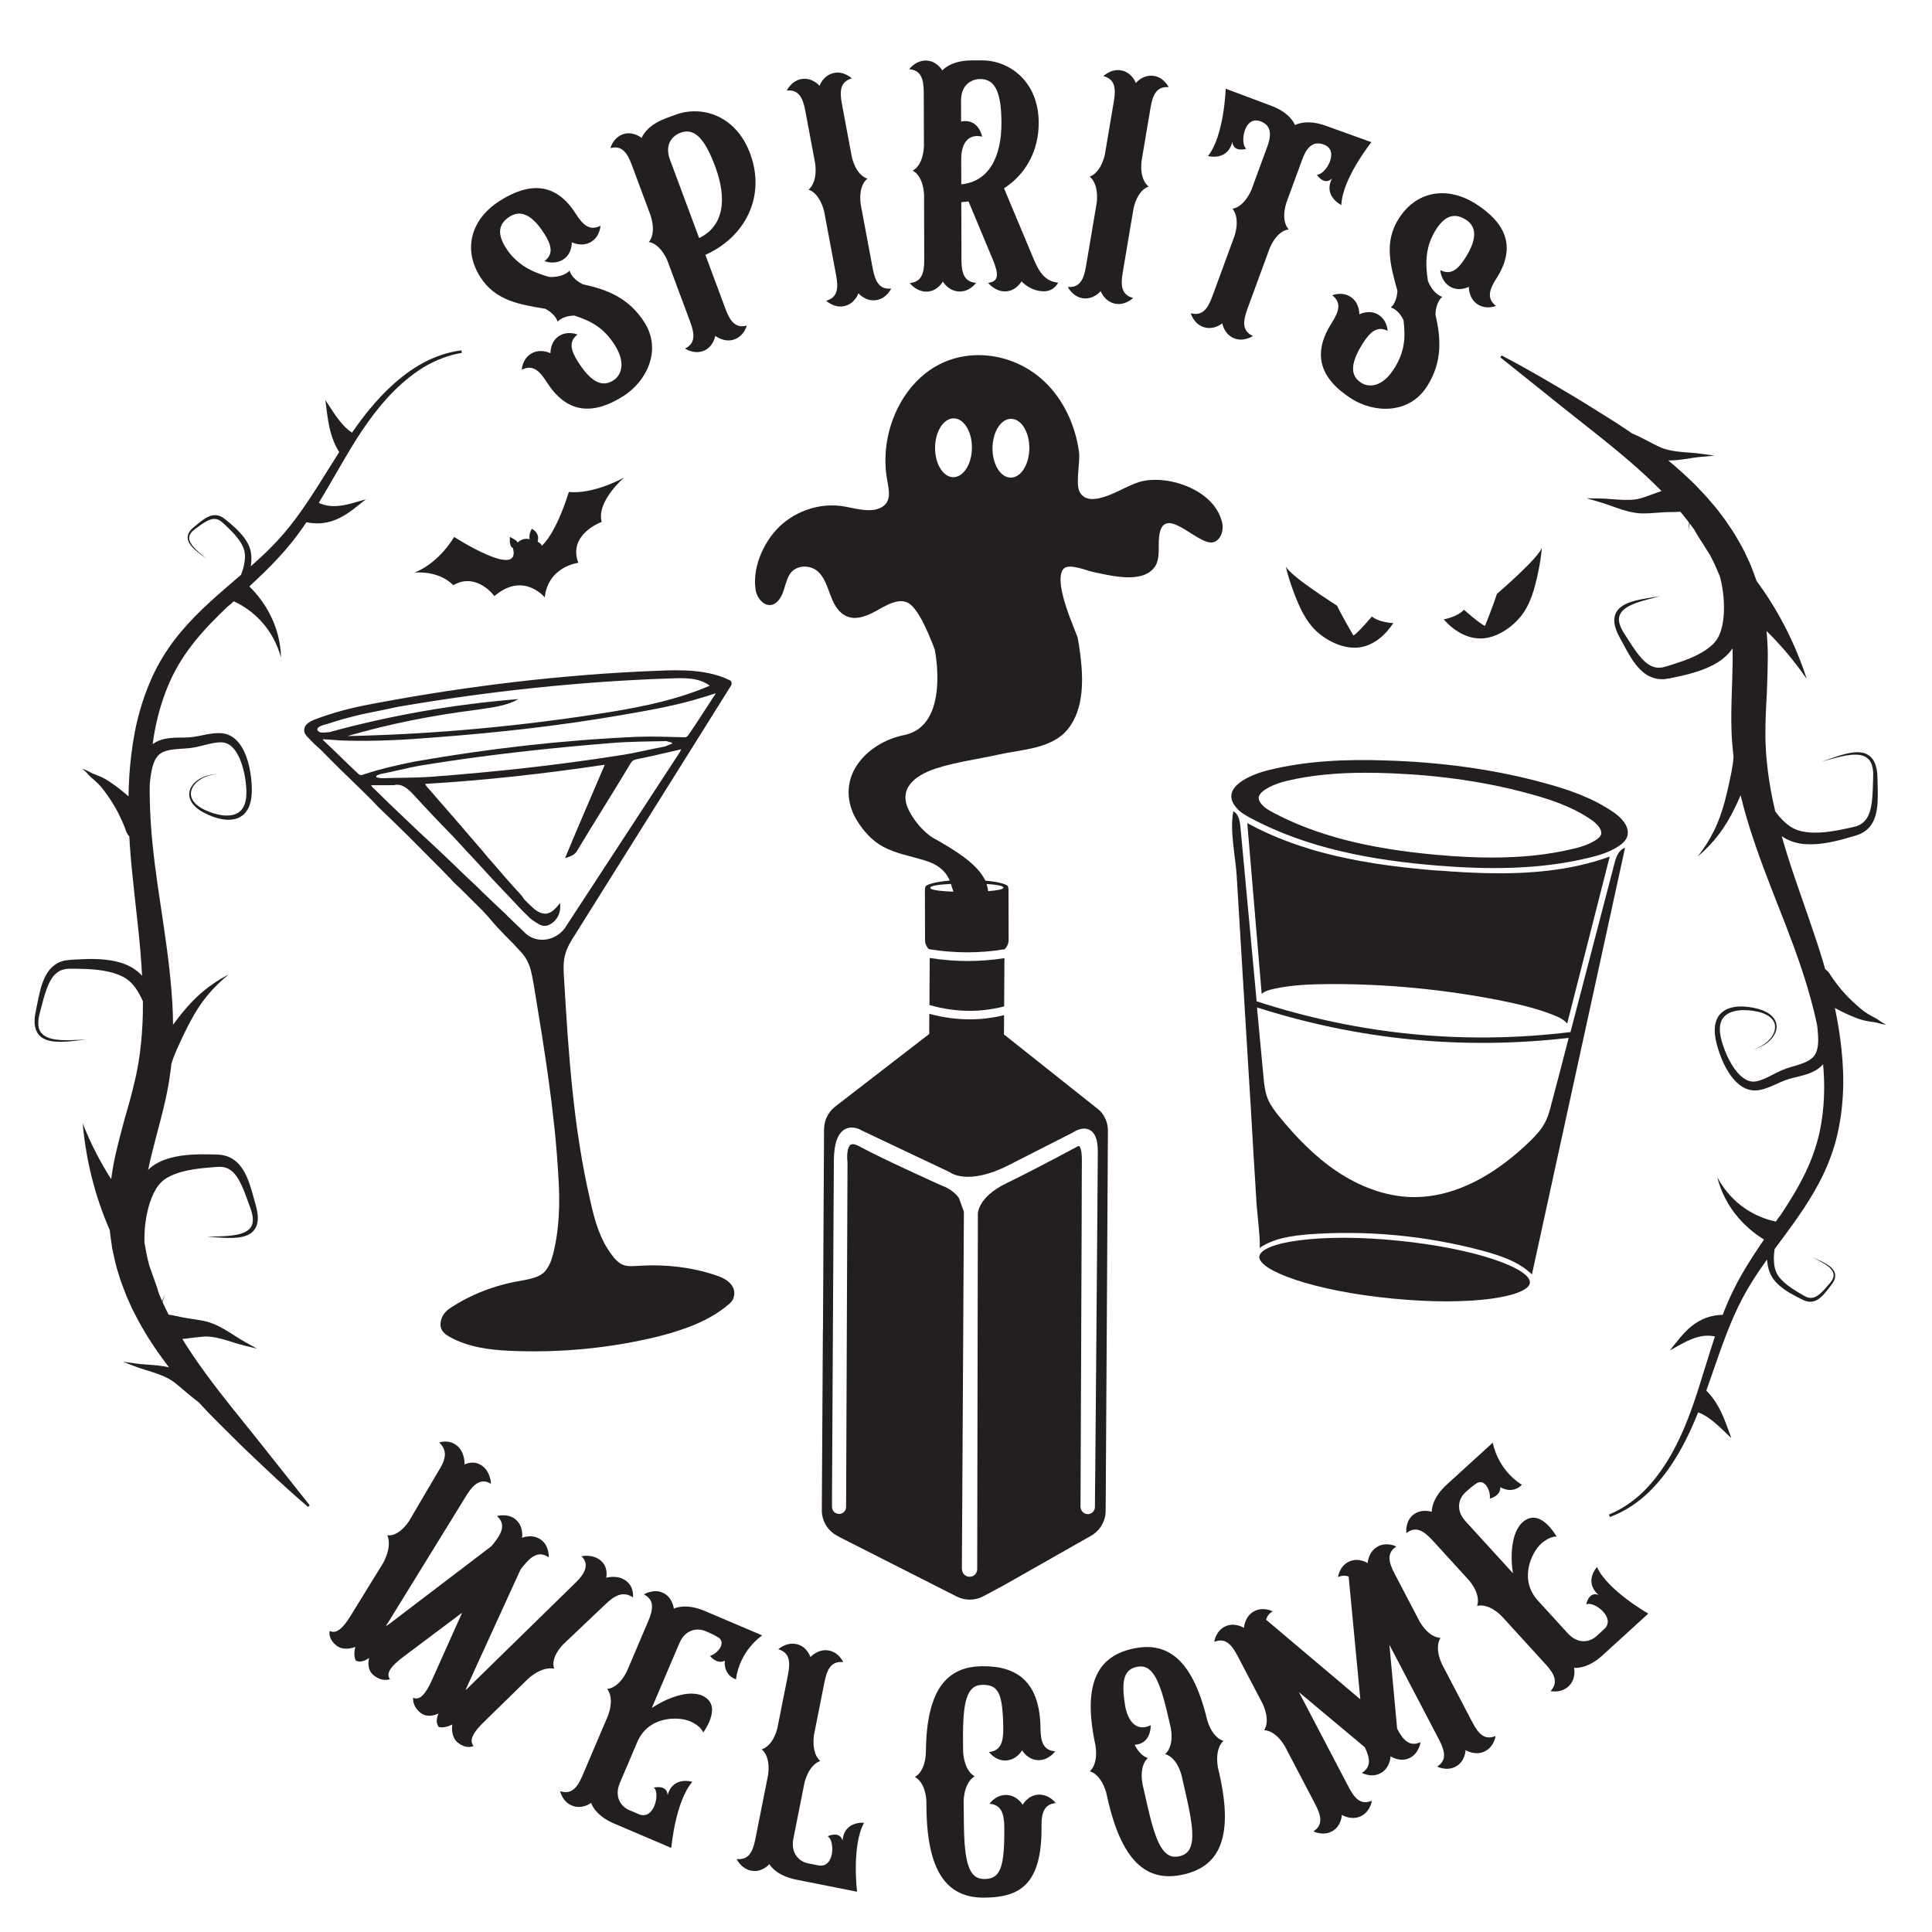
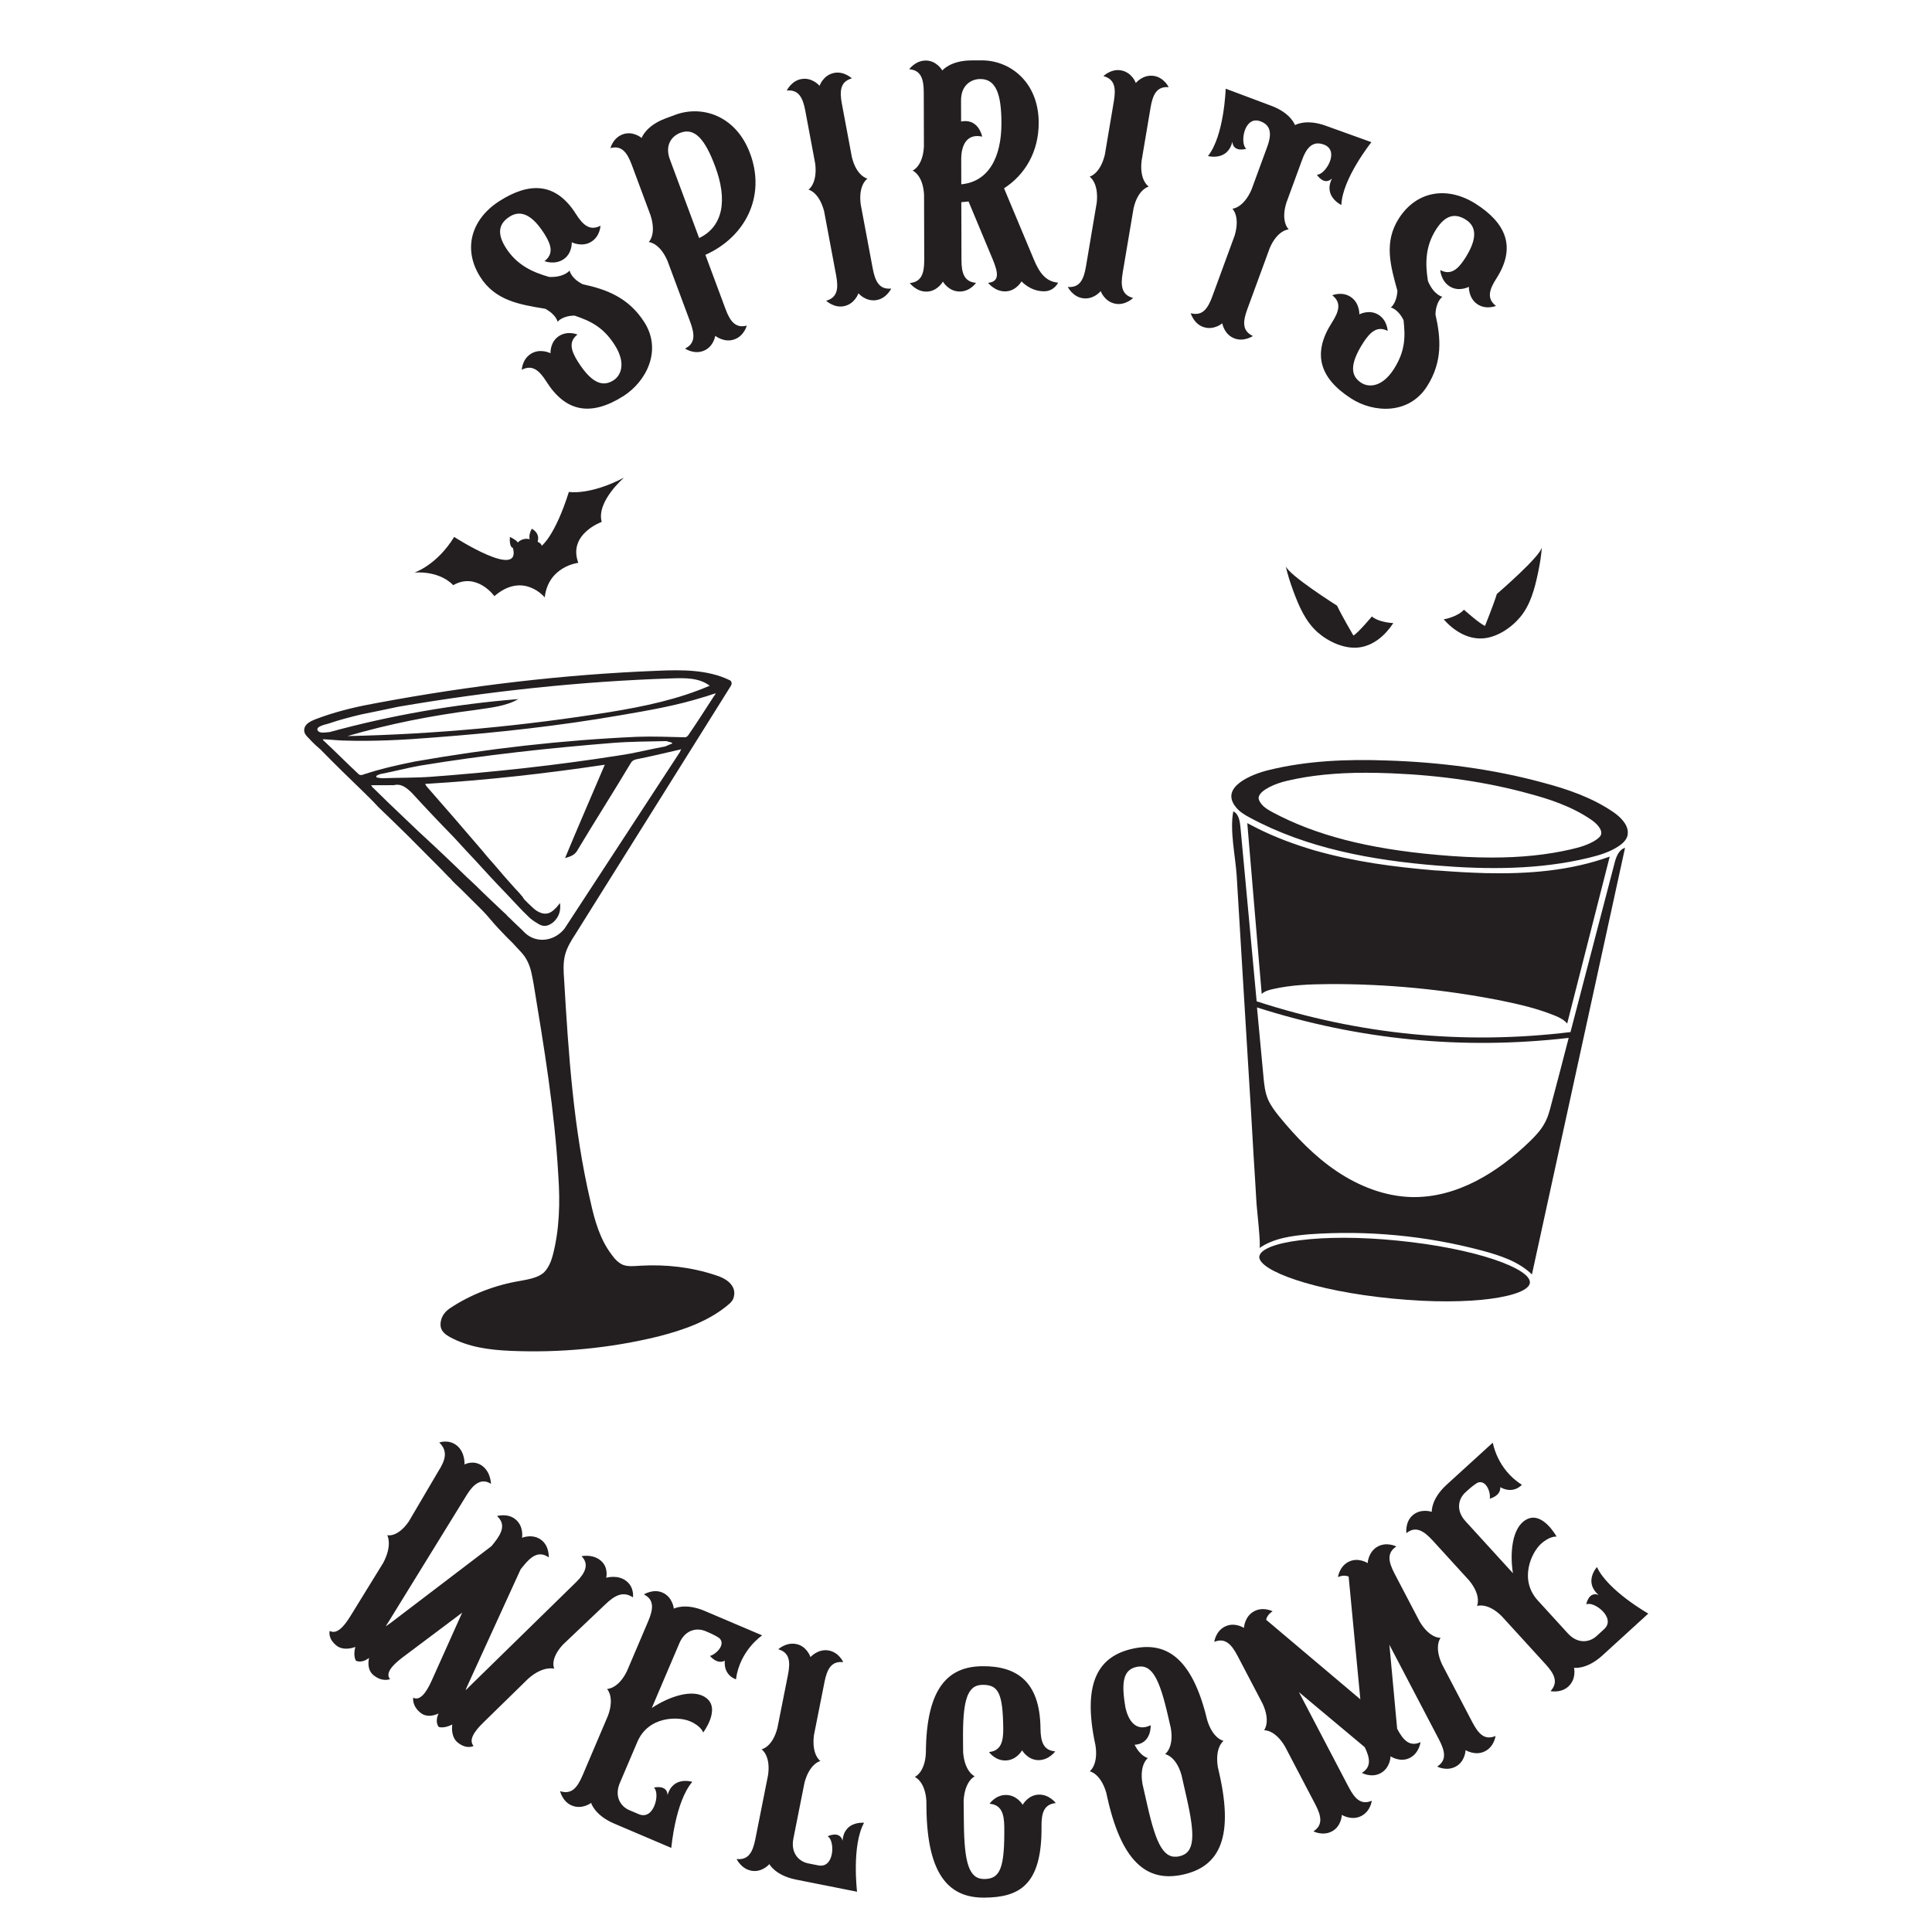
<svg xmlns="http://www.w3.org/2000/svg" version="1.1" id="Layer_1" x="0px" y="0px" viewBox="0 0 864 864" style="enable-background:new 0 0 864 864;" xml:space="preserve">
  <style type="text/css">
	.st0{fill:#231F20;}
</style>
  <g>
-     <path class="st0" d="M448.89,428.55c-5.24,0.79-10.56,1.2-15.83,1.22c-5.64,0.01-11.35-0.43-16.97-1.32l-0.31-0.05l-0.13,21.05   c0.08,0.03,0.17,0.05,0.26,0.07c0.09,0.03,0.18,0.05,0.28,0.08c10.94,3.04,21.76,3.25,32.33,0.61c0.09-0.02,0.17-0.04,0.27-0.07   c0.09-0.02,0.18-0.05,0.27-0.07l0.13-21.59L448.89,428.55z M431.92,340.69c0.26-0.05,0.52-0.11,0.79-0.17v-0.01   C432.45,340.57,432.19,340.63,431.92,340.69z M546.56,233.77c-3.49-15.43-25.71-21.83-37.13-18.2c-4.19,1.32-8.05,3.61-12.11,5.32   c-3.99,1.69-11.8,4.6-14.55-1.03c-1.86-3.86,0.39-13.23-0.24-17.87c-1.63-11.82-6.96-23.24-15.25-31.16   c-13.38-12.83-33.58-15.73-48.77-7.02c-15.19,8.72-24.4,28.5-22.23,47.76c0.67,6,3.41,12.36-2.2,15.37   c-5.31,2.85-12.82-0.11-18.38-0.71c-9.28-1.04-18.73,1.96-25.96,8.19c-7.3,6.32-13.44,18.29-11.84,29.23   c0.54,3.76,3.59,7.39,6.93,6.89c2.55-0.39,4.31-2.98,5.31-5.61c0.99-2.63,1.49-5.53,2.9-7.91c2.66-4.48,9.22-4.71,12.86-1.32   c4.52,4.21,4.87,11.97,8.83,16.84c4.34,5.32,9.79,4.17,14.8,1.86c4.34-2.02,11.15-7.3,16.21-4.98c4.73,2.18,9.21,13.32,11.27,18.36   c0.37,0.93,0.72,1.87,1.04,2.83c0,0,7.05,33.93-13.7,38.11c-8.31,1.67-16.41,6.39-21.15,13.52c-5.07,7.62-4.76,16.82-0.06,24.53   c2.88,4.73,6.74,9.11,11.63,11.8c5.46,3,11.99,4.19,17.93,5.95c3.15,0.93,6.27,2.17,8.7,4.46c1.24,1.18,2.25,2.58,3.03,4.11   c0.03,0.04,0.05,0.1,0.08,0.19c0.02,0.08,0.06,0.15,0.1,0.27c0.02,0.08,0.05,0.15,0.07,0.25c-5.39,0.48-9.56,1.4-10.74,2.52   c-0.09,0.27-0.16,0.56-0.24,0.91c-0.04,0.32-0.07,0.64-0.07,0.97l0.06,22.13c0,1.55,0.6,3.02,1.69,4.11   c11.25,1.9,22.65,1.92,33.86,0.08c1.18-1.14,1.83-2.64,1.83-4.28l-0.05-22.15c0-0.32-0.02-0.66-0.09-0.97   c-0.03-0.29-0.11-0.6-0.22-0.91c-1.13-1.05-4.99-1.92-10.04-2.4c-0.04-0.09-0.09-0.17-0.14-0.27c-0.05-0.11-0.1-0.22-0.16-0.32   c-3.38-6.26-10.24-10.8-16.06-14.44c-2.1-1.3-4.23-2.54-6.4-3.72c-4.94-2.7-10.21-9.18-12.16-14.32   c-3.6-9.52,5.35-14.69,13.12-17.18c8.96-2.87,18.67-4.08,27.83-6.14c10.22-2.29,23.7-2.48,30.84-11.33   c7.5-9.31,6.92-22.98,5.49-34.14c-0.3-2.33-0.68-4.64-1.12-6.94c-1.07-2.84-2.25-5.66-3.31-8.48c-1.63-4.28-6.69-18.08-2.98-22.13   c2.46-2.66,9.99,0.72,13.29,1.4c7.5,1.53,22.56,5.67,27.79-2.72c1.94-3.12,1.37-7.39,1.53-11.25c0.81-18.82,16.99,2.13,24.15,0.71   C545.71,241.9,547.4,237.45,546.56,233.77z M448.72,396.94c-0.02,0.86-3.26,1.32-6.85,1.59c0-0.08-0.01-0.17-0.04-0.27   c0-0.09-0.01-0.19-0.02-0.28c-0.1-0.7-0.27-1.43-0.45-2.09c-0.02-0.09-0.05-0.19-0.06-0.29c-0.04-0.09-0.06-0.19-0.08-0.28   C445.06,395.58,448.7,396.04,448.72,396.94z M425.32,395.55c0.03,0.09,0.05,0.17,0.09,0.27c0.3,0.93,0.58,1.84,0.78,2.4   c0.02,0.11,0.06,0.21,0.07,0.29c0.07,0.14,0.09,0.24,0.11,0.24c0,0,0.09,0.01,0.28,0.03c-4.72-0.18-10.63-0.62-10.63-1.75   c0.01-1.04,4.81-1.5,9.22-1.74C425.26,395.36,425.3,395.46,425.32,395.55z M426.3,213.4c-4.54-0.04-8.19-5.96-8.13-13.22   c0.06-7.27,3.8-13.13,8.36-13.08c4.55,0.03,8.18,5.94,8.12,13.22C434.57,207.58,430.85,213.43,426.3,213.4z M451.98,213.6   c-4.54-0.04-8.2-5.96-8.13-13.22c0.06-7.27,3.8-13.13,8.34-13.08c4.56,0.03,8.19,5.94,8.13,13.22   C460.26,207.78,456.53,213.63,451.98,213.6z M491.8,496.63l-2.59-2.07l-40.23-31.95l0.05-8.61c-0.08,0.02-0.17,0.05-0.27,0.06   c-0.09,0.02-0.17,0.05-0.27,0.07c-4.85,1.13-9.74,1.71-14.67,1.72c-5.85,0.02-11.76-0.76-17.68-2.33   c-0.08-0.02-0.17-0.05-0.27-0.07c-0.09-0.02-0.16-0.04-0.27-0.07l-0.05,9.02l-41.61,32.13l-0.72,0.56   c-2.96,2.44-4.67,6.05-4.7,9.89l-0.19,33.46l-0.29,56.64c0-0.19-0.01-0.4-0.04-0.63l-0.48,80.84c-0.03,4.85,2.6,9.26,6.87,11.52   l2.07,1.11l51.37,26.05c1.85,0.95,3.88,1.41,5.9,1.4c2.1,0,4.19-0.52,6.11-1.55l9.97-5.37l38.09-21.63   c4.02-2.29,6.54-6.57,6.56-11.2l0.1-16.43l0.23-37.6l0.3-49.49l0.22-39.74l0.16-26.61C495.52,502.35,494.21,499.11,491.8,496.63z    M489.69,668.86l-0.03,5.05c0,1.78-1.43,3.22-3.2,3.22c-1.65,0-3-1.26-3.18-2.85l-0.08,0.05l0.02-3.17c0-0.22,0.02-3.66,0.04-9.38   l0.08-19.67c0.1-26.89,0.27-66.69,0.38-93.89l0.05-19.36v-0.26c0.03-4.89,0.04-8.29,0.05-9.69c0.06-5.64-1.22-6.34-1.26-6.37   c-0.25-0.12-0.78,0.14-1.01,0.31l-0.25,0.16c-0.16,0.09-17.98,9.71-31.44,16.26c-12.33,6.01-12.55,13.17-12.56,13.48v1.63   l-0.19,101.03l-0.1,56.23v0.1c0.01,1.88-1.52,3.4-3.39,3.4c-1.87,0.01-3.39-1.5-3.41-3.36h-0.06l0.01-1.63   c0-0.54,0.11-20.41,0.27-45.9l0.63-112.4l-2.24-6.12c-2.79-3.91-7.25-5.39-7.53-5.48l-0.17-0.07c-1.11-0.49-27.28-12.29-36.76-17.5   c-1.28-0.7-2.99-1.38-3.97-0.73c-1.65,1.14-1.67,5.64-1.4,7.64l0.02,0.11v0.1l-0.09,22.05l-0.4,97.58l-0.14,34.46c0,0,0,0,0,0.02   c0,1.72-1.41,3.12-3.15,3.13c-1.73,0-3.14-1.4-3.15-3.13v-3.86l-0.01-0.01l0.01-1.81c0.01-4.15,0.11-22.01,0.24-44.12l0.43-78.85   c0.07-12.57,0.13-22.24,0.16-26.35c0.05-7.52,1.75-12.21,5.03-13.95c3.36-1.78,6.97,0.27,7.68,0.71l39.25,18.6l0.16,0.12   c0.06,0.05,7.93,5.88,25.88-3.24l28.9-14.7c0.76-0.52,4.32-2.77,7.45-1.16c2.51,1.28,3.7,4.46,3.68,9.65   c-0.01,2.18-0.05,7.74-0.11,15.53l-0.19,25.58c-0.19,25.06-0.46,56.41-0.65,79.69l-0.22,25.15   C489.71,665.77,489.69,668.66,489.69,668.86z" />
    <path class="st0" d="M185.35,256.04c0,0,9.91-3.18,17.76-15.92c0,0,30.14,19.44,26.27,4.89c0,0-1.7,0-1.36-4.89   c0,0,2.95,1.36,3.53,2.5c0,0,1.93-2.28,5.34-1.48c0,0-0.68-1.7,0.91-4.67c0,0,3.87,1.7,2.62,5.8c0,0,1.82,0.8,1.82,1.82   c0,0,5.92-4.32,12.17-24.11c0,0,9.16,1.7,24.65-6.37c0,0-12.48,10.68-9.98,19.79c0,0-15.24,5.46-10.46,18.3   c0,0-13.42,1.48-15.01,15.46c0,0-9.55-11.71-22.52-0.57c0,0-7.85-10.92-18.42-4.89C202.65,261.72,197.51,255.35,185.35,256.04z" />
    <path class="st0" d="M268.54,100.95c0,0-0.15,4.66-4.07,7.13c-4.17,2.64-8.78,0.26-8.78,0.26s0.31,5.1-3.87,7.74   c-3.91,2.47-8.32,0.7-8.32,0.7c4.19-3.19,3.09-7.24-0.05-12.2c-4.95-7.82-10.13-11.11-15.48-7.73c-4.82,3.05-5.91,7.39-1.79,13.91   c4.78,7.56,11.63,10.89,19.41,13.09c6.75,0.29,9.14-2.86,9.14-2.86s0.56,3.48,5.89,6.13c10.35,2.22,20.48,5.84,27.58,17.05   c8,12.65,0.73,26.55-9.44,32.98c-14.47,9.15-25.76,7.17-34.42-6.52c-3.22-5.08-6.32-7.68-11-5.27c0,0,0.15-4.66,4.07-7.13   c4.17-2.64,8.78-0.26,8.78-0.26s-0.31-5.1,3.87-7.74c3.91-2.47,8.19-0.62,8.19-0.62c-4.05,3.11-2.95,7.16,0.18,12.11   c6.59,10.43,11.59,11.11,15.89,8.38c3.52-2.23,5.66-7.78,0.64-15.73c-5.11-8.08-10.86-10.83-18.04-13.23   c-5.61,0.08-7.56,2.77-7.56,2.77s-0.52-3.14-5.51-5.82c-11.42-1.9-22.34-3.58-29.1-14.27c-7.91-12.52-4-25.94,8.78-34.02   c12.78-8.08,24.77-8.73,34.01,5.87C260.76,100.76,263.86,103.36,268.54,100.95z M335.46,68.67c7.15,19.23-2.23,37.37-20.01,45.3   l9.03,24.29c2.04,5.49,4.55,8.68,9.48,7.34c0,0-1.11,4.53-5.45,6.14c-4.63,1.72-8.64-1.56-8.64-1.56s-0.75,5.05-5.38,6.77   c-4.34,1.61-8.14-1.09-8.14-1.09c4.61-2.21,4.42-6.25,2.32-11.89l-10.17-27.32c-3.55-8.22-8.39-8.4-8.39-8.4s3.55-3.3,0.86-11.84   l-8.44-22.7c-2.1-5.64-4.6-8.82-9.53-7.48c0,0,1.11-4.53,5.45-6.14c4.63-1.72,8.5,1.61,8.5,1.61s1.77-5.43,10.73-8.76l4.34-1.61   C313.58,47.02,329.01,51.32,335.46,68.67z M319.85,74.48c-4.52-12.14-9.14-17.5-15.5-15.13c-4.05,1.51-7.13,5.61-4.76,11.98   l13.07,35.13C323.55,101.25,325.34,89.23,319.85,74.48z M380.95,70.21c2.1,8.71,6.99,9.67,6.99,9.67s-4.21,2.67-3.02,11.55   l5.37,28.65c1.11,5.91,3.03,9.48,8.27,8.97c0,0-2.02,4.3-6.41,5.12c-5,0.94-8.25-3.01-8.25-3.01s-1.6,4.85-6.61,5.79   c-4.4,0.82-7.83-2.46-7.83-2.46c5.07-1.42,5.57-5.44,4.46-11.35l-5.37-28.65c-2.25-8.68-6.99-9.68-6.99-9.68s4.06-2.64,3.02-11.55   l-4.46-23.8c-1.11-5.91-3.03-9.48-8.27-8.97c0,0,2.02-4.3,6.41-5.12c5-0.94,8.25,3.01,8.25,3.01s1.6-4.85,6.61-5.79   c4.4-0.82,7.83,2.46,7.83,2.46c-5.07,1.42-5.57,5.44-4.46,11.35L380.95,70.21z M473.19,126.4c0,0-1.69,3.86-6.31,3.87   c-6.17,0.02-10.04-4.45-10.04-4.45s-2.46,4.48-7.39,4.49c-4.63,0.01-7.57-3.83-7.57-3.83c5.09-0.48,4.62-4.33,2.13-10.34   l-10.87-26.04c-1.08,0.16-2.16,0.16-3.24,0.32l0.07,25.91c0.02,5.86,1.26,9.71,6.51,10.16c0,0-2.61,3.86-7.24,3.88   c-5.09,0.01-7.57-4.45-7.57-4.45s-2.46,4.48-7.39,4.49c-4.63,0.01-7.41-3.84-7.41-3.84c5.24-0.48,6.47-4.34,6.45-10.35l-0.08-29.15   c-0.49-8.95-5.12-10.78-5.12-10.78s4.62-1.86,5.06-10.81l-0.07-24.22c-0.02-6.01-1.26-9.87-6.51-10.31c0,0,2.77-3.87,7.39-3.88   c4.93-0.01,7.42,4.45,7.42,4.45s3.54-4.48,13.1-4.51l4.63-0.01c12.19-0.03,25.32,9.34,25.37,27.85c0.04,12.96-6.1,23.31-15.5,29.35   l13.35,31.89C464.85,122.1,467.79,125.95,473.19,126.4z M447.85,54.9c-0.04-12.96-2.52-19.58-9.46-19.56   c-4.16,0.01-8.63,2.8-8.61,9.59l0.03,9.41c7.86-1.56,9.43,6.76,9.43,6.76c-6.02-1.37-9.4,2.65-9.38,10.21l0.03,11.11   C441.91,81.3,447.9,70.64,447.85,54.9z M510.52,71.95c-1.03,8.9,3.22,11.49,3.22,11.49s-4.87,1.06-6.82,9.8l-4.85,28.75   c-1,5.93-0.43,9.94,4.67,11.27c0,0-3.38,3.34-7.79,2.6c-5.02-0.85-6.71-5.67-6.71-5.67s-3.18,4-8.2,3.15   c-4.41-0.74-6.51-5.01-6.51-5.01c5.25,0.42,7.11-3.18,8.11-9.11l4.85-28.74c0.88-8.92-3.22-11.49-3.22-11.49s4.72-1.08,6.82-9.8   l4.03-23.88c1-5.93,0.43-9.94-4.67-11.27c0,0,3.38-3.34,7.79-2.59c5.02,0.85,6.71,5.67,6.71,5.67s3.18-4,8.2-3.15   c4.41,0.74,6.5,5.01,6.5,5.01c-5.25-0.42-7.11,3.18-8.11,9.11L510.52,71.95z M613.3,63.58c0,0-13.08,16.4-13.43,28.1   c0,0-8.28-3.86-4.18-11.88c-3.57,3.46-6.78-1.67-6.78-1.67c3.7,0.21,10.52-10.76,3.13-13.47c-4.34-1.59-7.38,0.41-9.66,6.64   l-0.8,2.17l-6.32,17.23c-2.65,8.56,1.06,11.89,1.06,11.89s-4.98,0.14-8.5,8.38l-10.04,27.37c-2.07,5.65-2.24,9.69,2.52,11.93   c0,0-3.93,2.66-8.13,1.12c-4.78-1.75-5.56-6.8-5.56-6.8s-3.86,3.35-8.63,1.6c-4.2-1.54-5.48-6.12-5.48-6.12   c5.08,1.37,7.57-1.82,9.64-7.47l10.04-27.37c2.5-8.61-1.06-11.89-1.06-11.89s4.84-0.2,8.5-8.38l7.12-19.4   c2.28-6.23,1.26-9.72-3.08-11.32c-7.39-2.71-9.28,10.07-6.32,12.3c0,0-5.76,1.83-6.25-3.12c-2.07,8.77-10.88,6.36-10.88,6.36   c7.3-9.15,7.92-30.12,7.92-30.12l20.22,7.58c8.98,3.29,10.77,8.71,10.77,8.71s4.87-2.98,13.85,0.31L613.3,63.58z M669,136.8   c0,0-4.29,1.83-8.18-0.68c-4.15-2.67-3.94-7.85-3.94-7.85s-4.49,2.43-8.65-0.24c-3.89-2.5-4.14-7.25-4.14-7.25   c4.66,2.45,7.87-0.26,11.04-5.19c5.01-7.78,5.8-13.87,0.49-17.29c-4.8-3.09-9.19-2.25-13.36,4.24c-4.84,7.52-4.97,15.14-3.68,23.12   c2.58,6.25,6.45,7.08,6.45,7.08s-2.92,1.97-3.08,7.92c2.35,10.32,3.34,21.04-3.83,32.2c-8.09,12.59-23.76,11.86-33.88,5.35   c-14.4-9.26-17.36-20.34-8.6-33.96c3.25-5.06,4.3-8.97,0.14-12.2c0,0,4.29-1.82,8.18,0.68c4.15,2.67,3.94,7.85,3.94,7.85   s4.5-2.43,8.65,0.24c3.89,2.5,4.01,7.16,4.01,7.16c-4.53-2.36-7.74,0.34-10.91,5.27c-6.67,10.38-5.18,15.19-0.9,17.94   c3.5,2.25,9.44,1.86,14.53-6.06c5.17-8.04,5.24-14.42,4.39-21.94c-2.44-5.05-5.7-5.68-5.7-5.68s2.62-1.8,2.96-7.45   c-3.09-11.16-6.18-21.76,0.66-32.4c8.01-12.45,21.84-14.56,34.55-6.39c12.71,8.18,18.37,18.78,9.02,33.31   C665.89,129.67,664.84,133.58,669,136.8z" />
    <path class="st0" d="M283.05,714.35c-4.38-2.91-8.12-0.96-12.48,3.26l-18.85,17.9c-6.07,6.6-3.85,10.75-3.85,10.75   s-4.89-1.54-11.68,4.48l-19.89,19.45c-4.36,4.22-6.79,8-4.52,10.6c0,0-2.99,1.76-7.08-1.52c-2.65-2.12-2.75-5.95-2.44-8.07   c-3.73,1.95-6.02,1.11-6.02,1.11s-1.98-1.97-0.12-6.02c-1.88,0.87-5.28,1.91-8.05-0.31c-3.98-3.18-3.28-6.77-3.28-6.77   c2.91,1.54,5.71-1.95,8.26-7.62l13.62-30.38l-26.63,19.98c-4.96,3.74-7.75,7.23-5.61,9.73c0,0-3.35,1.47-7.32-1.71   c-2.77-2.22-2.51-5.76-2.07-7.78c-3.54,2.7-5.9,1.21-5.9,1.21s-1.33-2.05-0.24-6.12c-2,0.77-5.76,1.52-8.41-0.6   c-4.1-3.27-3.04-6.57-3.04-6.57c3.03,1.64,6.19-1.57,9.34-6.75l14.59-23.68c4.26-8.05,1.8-12.38,1.8-12.38s4.53,1.25,9.63-6.12   L196,657.99c3.28-5.08,4.36-9.16,0.43-12.89c0,0,4.21-1.57,7.83,1.32c3.86,3.08,3.47,8.5,3.47,8.5s4.24-2.34,8.21,0.84   c3.61,2.89,3.62,7.83,3.62,7.83c-4.26-2.82-7.88,0.22-10.67,4.7l-35.22,57.15c-0.48,0.6-0.84,1.3-1.11,1.88   c0.51-0.39,1.11-0.89,1.83-1.3l45.42-34.59l1.16-1.44c3.66-4.58,5.2-8.48,1.3-12c0,0,4.67-1.4,8.17,1.39   c3.97,3.18,3.01,8.33,3.01,8.33s4.82-2.07,8.79,1.1c3.49,2.79,3.16,7.66,3.16,7.66c-4.29-3.03-7.76-0.67-11.42,3.91l-1.16,1.45   l-23.73,51.92c-0.36,0.7-0.6,1.49-0.87,2.07c0.51-0.39,1.11-0.89,1.59-1.49l47.99-46.94c3.76-3.71,5.92-7.9,2.24-11.44   c0,0,4.82-1.09,8.43,1.8c3.86,3.08,2.63,7.83,2.63,7.83s5.2-1.57,9.06,1.51C283.78,709.99,283.05,714.35,283.05,714.35z    M340.85,731.35c0,0-10.03,6.63-11.72,19.65c0,0-5.55-1.53-5-8.33c-3.48,1.87-6.63-2.15-6.63-2.15c2.39-0.49,7.3-4.94,4.21-7.93   c-1.3-0.89-2.94-1.75-5.07-2.66c-0.43-0.18-0.71-0.3-1.14-0.48c-3.83-1.63-9.1-0.69-11.69,5.42l-12.33,28.95   c7.71-5.1,18.33-8.79,24.11-4.65c7,4.83-1.12,15.62-1.12,15.62s-0.8-2.85-5.91-5.03c-5.25-2.24-18.6-2.39-23.55,9.25l-7.8,18.31   c-2.6,6.1,0.37,10.55,4.2,12.18c0.43,0.18,0.71,0.3,1.14,0.48c2.13,0.91,3.12,1.33,3.12,1.33c6.95,2.96,9.64-9.64,6.74-11.88   c0,0,5.85-1.53,6.14,3.29c2.51-8.65,11.05-5.86,11.05-5.86c-7.62,8.83-9.39,29.53-9.39,29.53l-22-9.37l-3.55-1.51   c-8.8-3.75-10.31-9.25-10.31-9.25s-4.02,3.15-8.71,1.15c-4.12-1.75-5.16-6.39-5.16-6.39c5.01,1.63,7.65-1.44,10.01-6.97   l11.42-26.82c3.08-8.41-0.45-11.93-0.45-11.93s4.98,0.11,8.91-7.94l9.49-22.28c2.36-5.53,2.79-9.71-1.91-12.05   c0,0,4.13-2.6,8.24-0.85c4.68,1.99,5.14,7.22,5.14,7.22s5.02-2.73,13.82,1.02l3.55,1.51L340.85,731.35z M383.28,845.99l-23.45-4.66   l-3.78-0.75c-9.38-1.86-11.99-6.94-11.99-6.94s-3.29,3.91-8.13,2.94c-4.54-0.9-6.51-5.22-6.51-5.22c5.23,0.57,7.2-2.97,8.37-8.88   l5.68-28.59c1.29-8.87-2.89-11.58-2.89-11.58s4.9-0.91,7.09-9.6l4.72-23.75c1.17-5.9,0.71-9.92-4.34-11.4c0,0,3.47-3.24,8.01-2.34   c4.84,0.96,6.39,5.83,6.39,5.83s3.44-3.88,8.28-2.92c4.54,0.9,6.36,5.19,6.36,5.19c-5.23-0.57-7.2,2.97-8.37,8.88L364,775.96   c-1.14,8.9,2.89,11.58,2.89,11.58s-4.75,0.94-7.1,9.6l-4.99,25.11c-1.29,6.51,2.53,10.25,6.61,11.06c0.45,0.09,0.76,0.15,1.21,0.24   c2.27,0.45,3.33,0.66,3.33,0.66c7.41,1.47,7.46-11.41,4.16-13.01c0,0,5.41-2.7,6.69,1.96c0.68-8.98,9.61-8,9.61-8   C380.77,825.37,383.28,845.99,383.28,845.99z M448.66,773.12c-0.17-16.04-2.21-19.72-9.31-19.65c-6.94,0.07-8.87,7.19-8.68,25.08   l0.05,5.09c0.71,8.94,5.2,10.74,5.2,10.74s-4.45,1.9-4.98,10.85l0.11,10.03c0.19,17.89,2.27,25.12,9.21,25.05   c7.1-0.07,9.05-5.03,8.86-23.39c-0.06-5.86-1.34-9.86-6.59-10.27c0,0,2.58-3.88,7.21-3.93c5.09-0.05,7.6,4.39,7.6,4.39   s2.42-4.5,7.36-4.55c4.63-0.05,7.44,3.78,7.44,3.78c-5.24,0.52-6.43,4.39-6.37,10.4c0.28,26.53-10.16,31.73-25.43,31.89   c-15.11,0.16-25.7-8.99-26.03-40.14l-0.03-3.09c-0.56-8.94-5.2-10.74-5.2-10.74s4.61-1.9,4.98-10.85   c0.15-29.62,10.39-38.52,25.2-38.67c15.27-0.16,25.83,6.67,26.05,27.8c0.06,6.01,1.34,9.86,6.59,10.27c0,0-2.74,3.88-7.36,3.93   c-4.94,0.05-7.45-4.4-7.45-4.4s-2.42,4.5-7.51,4.55c-4.63,0.05-7.29-3.78-7.29-3.78C447.53,783.01,448.72,778.98,448.66,773.12z    M547.18,778.52c0,0-3.95,2.8-2.57,11.66l0.68,3.01c6.91,30.38-1.27,41.73-16,45.08c-14.74,3.35-27.02-3.34-33.93-33.72l-0.68-3.01   c-2.59-8.59-7.36-9.4-7.36-9.4s3.95-2.8,2.57-11.66c-6.27-28.94,2.01-39.84,16.45-43.13c14.44-3.29,26.62,2.96,33.49,31.77   C542.41,777.71,547.18,778.52,547.18,778.52z M522.45,767.85c-3.97-17.45-7.35-23.95-14.26-22.38c-5.72,1.3-6.91,6.48-4.88,18.19   c1.71,7.52,5.87,10.53,11.28,7.87c0,0,0.46,8.28-7.18,8.75c2.62,5.26,5.94,5.93,5.94,5.93s-3.95,2.8-2.42,11.62l2.22,9.77   c3.97,17.45,7.38,24.1,14.3,22.53c6.92-1.57,7.12-9.05,3.15-26.5l-2.22-9.78c-2.44-8.62-7.36-9.4-7.36-9.4s4.1-2.83,2.57-11.66   L522.45,767.85z M634.87,725.16c4.56,7.71,9.38,7.28,9.38,7.28s-3.1,3.72,0.64,11.86l13.52,25.83c2.79,5.33,5.54,8.24,10.4,6.22   c0,0-0.53,4.63-4.63,6.78c-4.37,2.29-8.77-0.46-8.77-0.46s-0.11,5.11-4.48,7.4c-4.1,2.15-8.21-0.05-8.21-0.05   c4.29-2.77,3.6-6.76,0.81-12.09l-22.18-42.36l3.46,37.53c2.79,5.33,5.67,8.17,10.46,6.01c0,0-0.6,4.84-4.7,6.99   c-4.37,2.29-8.71-0.67-8.71-0.67s-0.04,5.24-4.55,7.6c-4.1,2.15-8.28-0.19-8.28-0.19c4.23-2.56,3.74-6.49,1.3-11.48l-29.44-24.63   l22.18,42.36c2.79,5.33,5.53,8.24,10.4,6.22c0,0-0.53,4.63-4.63,6.78c-4.37,2.29-8.77-0.46-8.77-0.46s-0.11,5.11-4.48,7.4   c-4.1,2.15-8.21-0.05-8.21-0.05c4.3-2.77,3.6-6.76,0.81-12.09l-13.52-25.83c-4.56-7.71-9.38-7.28-9.38-7.28s3.1-3.71-0.63-11.85   l-11.23-21.45c-2.79-5.33-5.67-8.17-10.4-6.22c0,0,0.53-4.63,4.63-6.78c4.37-2.29,8.63,0.53,8.63,0.53s0.25-5.18,4.62-7.47   c4.1-2.15,8.21,0.05,8.21,0.05c-1.71,1.07-2.58,2.39-2.9,3.78l42.13,35.57l-5.23-54.89c-1.32-0.53-2.91-0.57-4.76,0.23   c0,0,0.53-4.63,4.63-6.78c4.37-2.29,8.63,0.53,8.63,0.53s0.25-5.18,4.62-7.47c4.1-2.15,8.21,0.05,8.21,0.05   c-4.3,2.77-3.6,6.76-0.81,12.09L634.87,725.16z M667.59,645.16c0,0,1.86,11.88,13,18.83c0,0-3.7,4.42-9.66,1.09   c0.26,3.94-4.71,5.13-4.71,5.13c0.55-2.38-1.46-8.69-5.46-7.13c-1.35,0.81-2.82,1.95-4.53,3.5c-0.34,0.31-0.57,0.52-0.91,0.83   c-3.08,2.81-4.41,7.99,0.06,12.89l21.21,23.24c-1.44-9.13-0.38-20.32,5.79-23.86c7.3-4.36,13.74,7.51,13.74,7.51   s-2.93-0.46-7.03,3.28c-4.21,3.85-9.9,15.92-1.37,25.27l13.41,14.7c4.47,4.9,9.75,4.05,12.83,1.24c0.34-0.31,0.57-0.52,0.91-0.83   c1.71-1.56,2.51-2.29,2.51-2.29c5.58-5.09-4.76-12.77-8.01-11.07c0,0,1.04-5.96,5.54-4.22c-6.83-5.88-0.74-12.48-0.74-12.48   c4.87,10.59,22.96,20.81,22.96,20.81l-17.66,16.11l-2.85,2.6c-7.06,6.45-12.7,5.53-12.7,5.53s1.19,4.97-2.57,8.4   c-3.31,3.02-7.95,2.04-7.95,2.04c3.56-3.88,1.87-7.56-2.18-12l-19.65-21.53c-6.37-6.3-11.04-4.55-11.04-4.55s2.17-4.49-3.52-11.41   l-16.32-17.89c-4.06-4.44-7.67-6.57-11.75-3.27c0,0-0.65-4.83,2.65-7.85c3.76-3.43,8.7-1.68,8.7-1.68s-0.4-5.7,6.67-12.14l2.85-2.6   L667.59,645.16z" />
    <path class="st0" d="M320.21,570.34c-10.86-3.66-22.43-4.98-34.01-4.3c-2.45,0.16-5.36,0.5-7.69-0.43   c-1.89-0.88-3.49-2.39-4.82-4.31c-5.4-7.02-7.75-15.47-9.65-24.09c-7.59-32.48-9.8-65.68-11.76-99.08   c-0.26-3.57-0.49-7.35,0.34-10.8c0.83-3.44,2.73-6.55,4.61-9.43l69.68-111.29c0.56-1.04,0.25-2.18-0.82-2.53   c-9.65-4.63-21.15-4.61-32.26-4.1c-41.98,1.65-83.68,6.65-125.02,14.35c-8.35,1.49-16.75,3.41-24.81,6.25   c-2.55,1.04-7.77,2.21-7.95,5.73c-0.2,1.75,1.21,3.01,2.2,4.01c1.57,1.73,3.17,3.23,4.99,4.77c6.34,6.47,12.71,12.72,19.49,19.24   c1.99,1.99,4.38,4.26,6.34,6.47l5.98,5.76c2.4,2.26,4.77,4.74,7.17,7l14.89,14.96c0,0,3.32,3.47,3.36,3.48   c0.19,0.24,0.61,0.51,0.8,0.75c1.36,1.71,3.17,3.19,4.71,4.73c1.64,1.63,3.28,3.26,4.92,4.89c1.61,1.6,3.21,3.19,4.82,4.79   c2.37,2.37,4.37,5.05,6.66,7.49c2.34,2.5,4.73,5.02,7.19,7.4c2.15,2.46,4.77,4.74,6.03,7.32c1.84,3.3,2.31,6.9,3.01,10.51   c4.71,28.62,9.45,57.02,11.06,85.73c0.85,12.04,0.55,24.39-2.53,35.98c-0.76,2.79-1.95,5.53-3.95,7.51   c-2.7,2.35-6.75,2.99-10.37,3.69c-11.26,1.82-22.36,6.09-31.69,12.33c-1.92,1.33-3.45,3.15-3.94,5.52   c-0.91,4.1,1.54,5.92,4.04,7.31c8.12,4.46,17.48,5.74,26.94,6.15c22.22,0.97,44.58-1.14,66.18-6.42   c11.39-2.91,22.9-6.91,31.72-14.53c0.73-0.58,1.51-1.6,1.8-2.23C330.05,575.21,324.92,571.76,320.21,570.34z M142.37,327.04   c-0.19-0.24-0.19-0.24-0.39-0.49c-0.68-1.85,4.06-2.64,4.98-2.97c4.83-1.66,9.62-2.89,14.62-4.09c5.66-1.13,11.09-2.28,16.53-3.43   c40.37-6.92,81.34-11.34,122.18-12.68c5.99-0.2,12.21-0.38,17.1,3.27c-14.18,6.13-29.36,9.27-44.46,11.76   c-38.74,6.22-78.08,9.94-117.54,10.77c18.53-5.42,37.75-9.21,57.05-11.66c6.53-1.03,13.66-1.55,19.35-4.88   c-28.56,2.29-56.99,7.25-84.38,14.75C146.09,327.46,143.37,328.04,142.37,327.04z M162.06,346.52c-0.46,0.17-1.12,0.09-1.53-0.17   c-5.4-5.04-10.56-10.26-15.96-15.3c0,0-0.19-0.24-0.17-0.46c3.08,0.13,6.14,0.48,9,0.58c13.66,0.44,27.01-0.25,40.62-1.36   c28.1-2.12,55.87-5.16,83.62-9.98c12.4-2.13,24.81-4.26,36.73-8c1.82-0.46,3.45-1.16,5.73-1.78c-0.29,0.63-0.56,1.04-0.8,1.24   c-3.75,5.77-7.52,11.75-11.49,17.49c-0.27,0.41-1,0.99-1.43,0.94c-7.06-0.14-14.1-0.49-21.43-0.22   c-33.56,1.5-66.5,5.28-99.44,11.06C177.81,342.12,169.88,343.87,162.06,346.52z M300.57,332.16c-0.02,0.22-0.02,0.22-0.05,0.44   c-1.14,0.31-2.09,0.87-3.01,1.21c-6.77,1.22-13.84,3.07-20.8,4.05c-27.7,4.38-55.68,7.39-83.78,9.51   c-7.14,0.52-14.2,0.38-21.52,0.65c-1.12,0.09-1.96-0.22-3.06-0.35c0.02-0.22,0.05-0.44-0.14-0.68c0.7-0.36,1.41-0.72,2.09-0.87   c5.87-1.1,11.58-2.67,17.67-3.74c28.62-4.71,57.5-7.85,86.07-10.14c8.03-0.64,15.99-0.62,23.98-0.82   C298.85,331.74,299.72,331.84,300.57,332.16z M234.96,417.37c-2.18-2.24-4.79-4.52-6.97-6.76c-1.02-0.78-1.57-1.73-2.59-2.51   c-4.19-4.01-8.6-8.05-12.57-12.04c-1.4-1.26-2.59-2.51-3.8-3.53c-7.17-7-14.36-13.79-21.77-20.6c-2.2-2.02-4.38-4.26-6.59-6.28   c-4.79-4.52-9.18-8.78-13.75-13.28c-0.41-0.27-0.58-0.73-0.97-1.22c3.32-0.07,6.41,0.06,9.51-0.03c0.22,0.02,0.44,0.05,0.44,0.05   c3.64-0.91,5.85,1.11,8.24,3.37c6.1,6.66,12.42,13.35,18.76,19.82c1.96,2.21,3.95,4.21,5.91,6.42c4.74,4.96,9.25,10.12,13.99,15.08   c1.19,1.24,2.37,2.48,3.56,3.72c1.77,1.97,3.36,3.48,5.13,5.45c0.8,0.75,1.57,1.73,2.37,2.48c0.61,0.51,1.19,1.24,1.79,1.75   c1.57,1.73,3.22,2.8,5.09,3.89c2.47,1.61,4.75,0.98,6.97-0.98c2.24-2.18,3.21-4.94,2.71-8.32c-0.78,1.02-1.56,2.03-2.29,2.62   c-2.26,2.4-4.74,2.78-7.65,1.12c-1.04-0.56-1.84-1.31-2.64-2.07c-0.61-0.51-0.99-1-1.6-1.51c-0.41-0.27-0.58-0.73-0.99-1   c-0.61-0.51-1.19-1.24-1.55-1.94c-1.16-1.46-2.35-2.7-3.53-3.94c-3.15-3.45-6.07-6.88-9.2-10.55c-1.96-2.21-3.73-4.18-5.47-6.37   c-8.2-9.55-16.41-19.11-24.64-28.45c-0.19-0.24-0.39-0.49-0.75-1.19c26.94-1.59,53.37-4.56,80.36-8.58   c-6.03,14.13-12,27.83-17.78,41.77c2.06-0.65,3.88-1.11,5.2-2.95c7.92-13.25,16.24-26.24,24.16-39.5c0.56-1.04,1.26-1.4,2.41-1.72   c6.34-1.27,12.7-2.76,19.06-4.25c0.22,0.02,0.68-0.14,1.14-0.31c-0.29,0.63-0.56,1.04-0.59,1.26   c-17.14,26.36-34.5,52.7-51.65,79.06C247.81,421.04,239.97,421.92,234.96,417.37z" />
    <path class="st0" d="M700.85,457.74c-1.17-1.5-3.26-2.63-5.11-3.39c-7.96-3.3-16.36-5.24-24.85-6.96   c-25.29-4.97-50.97-7.43-76.58-7.3c-8.46,0.07-16.75,0.35-24.93,2.2c-1.82,0.39-3.85,0.96-5.14,2.22l-6.45-76.4   c1.59,0.79,3.25,1.73,4.95,2.56c8.06,3.98,16.49,7.08,25.14,9.64c8.81,2.5,17.62,4.35,26.61,5.78s18.06,2.36,27.06,3.15   c0.64,0.01,1.38,0.06,2.13,0.11c6.81,0.52,13.67,0.93,20.62,1.12c18.98,0.45,37.99-1.01,55.58-7.4L700.85,457.74z M721.91,386.47   c-6.52,25.03-13.05,50.05-19.58,75.08c-47.75,5.79-94.4,1.18-140.35-13.76c-2.43-25.92-4.79-51.69-7.22-77.61   c-0.24-2.53-0.64-6.16-3.23-7.34c-1.65,8.64,0.95,19.93,1.52,28.74c1.72,27.93,3.34,55.81,5.08,83.74   c0.88,13.92,1.72,27.94,2.5,41.8c0.44,6.95,0.89,13.92,1.28,20.97c0.09,1.93,2.08,19.12,1.32,20.05c6.29-4.4,14.39-5.5,22.32-6.17   c25.81-1.84,52.03,0.59,77.23,7.3c8.05,2.18,16.28,4.83,22.31,10.65c13.93-63.62,27.71-127.17,41.64-190.78   C723.78,380.09,722.65,383.45,721.91,386.47z M693.83,493.54c-0.8,3.13-1.57,6.26-3.28,9.13c-1.55,2.8-3.81,5.2-6.17,7.53   c-14.36,13.99-32.86,25.63-53.21,25.13c-11.88-0.32-23.42-4.85-33.33-11.5c-9.89-6.64-18.29-15.37-25.84-24.62   c-1.85-2.29-3.66-4.7-4.86-7.37c-1.45-3.29-1.82-7.02-2.14-10.6c-1-10.26-1.87-20.45-2.87-30.71   c45.72,14.58,92.02,19.07,139.39,13.62C698.99,473.97,696.46,483.77,693.83,493.54z M684.18,573.63   c0.51-6.18-23.8-15.35-59.41-18.84c-16.31-1.64-31.77-1.65-43.52-0.13c-10.91,1.36-17.65,4.06-18.06,7.22l-0.05,0.11   c-0.25,6.16,23.96,15.28,59.46,18.73C658.31,584.26,683.67,579.81,684.18,573.63z M721.47,363.16C712,356.68,701.05,352.92,690,350   c-22.63-6.16-46.19-9.15-69.63-9.9c-17.89-0.65-35.95,0.06-53.16,4.32c-6.82,1.65-22.38,7.47-14.26,16.84   c1.62,1.94,3.9,3.27,6.09,4.44c25.49,13.73,54.61,19.01,83.42,21.36c22.73,1.87,45.97,1.91,67.97-3.43   c4.69-1.13,9.35-2.51,13.4-5.18c1.77-1.18,3.41-2.68,3.95-4.62c0.14-0.34,0.17-0.71,0.15-0.96   C728.35,369.07,724.86,365.46,721.47,363.16z M716.07,372.87V373l-0.03,0.1c-0.22,0.83-1.05,1.72-2.47,2.62   c-3.31,2.14-7.31,3.26-11.12,4.13c-10.61,2.45-22.16,3.65-35.29,3.65c-7.51,0-15.52-0.39-24.5-1.2   c-31.03-2.75-54.41-8.81-73.54-19.05c-1.74-0.95-3.55-1.98-4.74-3.38c-1.89-2.14-1.52-3.32-1.39-3.71   c0.93-2.9,7.07-5.72,12.64-6.99c10.33-2.43,21.8-3.59,35.1-3.59c3.7,0,7.48,0.08,11.6,0.25c22.22,0.91,42.94,3.97,61.56,9.12   c8.11,2.17,18.56,5.41,27.42,11.44c3.09,2.04,4.96,4.5,4.78,6.27L716.07,372.87z" />
-     <path class="st0" d="M205.86,156.74c-5.75,0.78-11.36,2.72-16.59,5.51c-5.22,2.82-10.03,6.49-14.48,10.6   c-6.54,6.06-12.21,13.17-17.37,20.64c-1.82-1.18-3.62-2.89-5.28-4.95c-2.34-2.87-4.44-6.3-6.62-9.61   c0.52,4.03,0.89,8.06,1.83,12.27c0.47,2.1,1.09,4.25,1.98,6.4c0.63,1.54,1.42,3.08,2.37,4.56c-6.52,10.22-12.62,20.62-19.59,29.94   c-3.54,4.74-7.3,9.09-11.39,13.17c-2.75,2.75-5.62,5.39-8.56,7.99c0.21-1.38,0.31-2.79,0.26-4.24c-0.06-2.05-0.64-4.28-1.61-6.03   c-0.95-1.78-2.14-3.29-3.39-4.67c-1.25-1.38-2.59-2.61-3.95-3.79c-0.68-0.59-1.36-1.16-2.05-1.72c-0.35-0.28-0.66-0.56-1.05-0.84   c-0.4-0.28-0.77-0.59-1.22-0.8c-1.71-1-3.82-0.99-5.48-0.3c-1.7,0.66-3.12,1.74-4.49,2.81l-2.01,1.64   c-0.65,0.53-1.38,1.12-1.97,1.84c-0.6,0.71-1.1,1.6-1.24,2.64c-0.15,1.03,0.15,2.08,0.61,2.92c0.94,1.69,2.32,2.89,3.67,4.02   c1.37,1.13,2.8,2.14,4.18,3.23c-1.32-1.18-2.7-2.28-4.01-3.48c-1.28-1.2-2.57-2.49-3.35-4.07c-0.38-0.79-0.56-1.66-0.41-2.47   c0.15-0.81,0.59-1.53,1.16-2.13c0.57-0.61,1.21-1.08,1.93-1.59l2.08-1.51c1.39-0.97,2.8-1.89,4.29-2.36c1.48-0.49,3-0.37,4.28,0.47   c0.33,0.17,0.63,0.46,0.93,0.69c0.31,0.26,0.65,0.59,0.97,0.88c0.65,0.6,1.29,1.2,1.92,1.81c1.26,1.22,2.48,2.48,3.57,3.83   c1.09,1.34,2.08,2.77,2.78,4.28c0.71,1.52,1.02,3.03,1,4.71c-0.04,2.71-0.75,5.45-1.78,8.03c0,0-0.01,0.01-0.01,0.01   c-8.89,7.7-18.29,15.37-26.6,25.19c-4.14,4.89-7.95,10.39-11.1,16.38c-3.1,6.01-5.56,12.4-7.44,18.95   c-1.91,6.56-3.11,13.29-3.93,20.02c-0.75,6.19-1.14,12.39-1.23,18.56c-1.44-1.31-2.92-2.55-4.4-3.68   c-1.27-0.97-2.55-1.88-3.84-2.76c-1.37-0.95-2.8-1.75-4.23-2.39c-0.71-0.32-1.43-0.61-2.13-0.88l-1.06-0.4   c-0.33-0.12-0.62-0.23-0.95-0.4c-1.28-0.61-2.65-1.65-4.15-1.77c1.36,0.66,2.22,1.97,3.35,3.12c0.28,0.29,0.61,0.59,0.93,0.85   l0.87,0.74c0.58,0.5,1.14,1,1.67,1.52c1.07,1.03,2.03,2.12,2.88,3.28c0.93,1.24,1.82,2.49,2.67,3.76c1.72,2.55,3.2,5.12,4.49,7.81   c0.65,1.35,1.26,2.72,1.83,4.12l0.42,1.05l0.21,0.53l0.1,0.26c0.03,0.08-0.01,0.05,0.01,0.12c0.04,0.19,0.18,0.65,0.6,1.45   c0.21,0.4,0.51,0.89,0.99,1.47c0.03,0.03,0.07,0.07,0.1,0.11c0.07,1.24,0.13,2.48,0.22,3.72c0.45,6.61,1.1,13.19,1.81,19.61   l2.08,19.09c0.67,6.3,1.17,12.53,1.53,18.66c0.02,0.4,0.04,0.79,0.06,1.18c-0.8-0.86-1.65-1.68-2.63-2.38   c-1.47-1.15-3.05-1.94-4.63-2.63c-3.17-1.27-6.36-1.87-9.49-2.19c-3.14-0.32-6.23-0.32-9.28-0.22c-1.53,0.05-3.05,0.14-4.56,0.23   c-0.77,0.06-1.47,0.07-2.29,0.17c-0.84,0.12-1.67,0.16-2.5,0.45c-1.67,0.39-3.26,1.31-4.6,2.48c-1.37,1.16-2.37,2.69-3.2,4.23   c-1.62,3.13-2.42,6.48-3.14,9.75l-1,4.89c-0.33,1.57-0.7,3.36-0.74,5.12c-0.04,0.89,0.03,1.8,0.17,2.71   c0.2,0.9,0.44,1.82,0.91,2.62c0.89,1.65,2.39,2.75,3.89,3.33c1.51,0.62,3.06,0.82,4.59,0.94c1.53,0.1,3.05,0.06,4.56-0.03   c3.02-0.19,5.99-0.61,8.99-0.86c-3.01,0.03-6.02,0.25-9.02,0.23c-1.5-0.01-3-0.08-4.47-0.28c-1.47-0.21-2.94-0.52-4.25-1.17   c-1.32-0.62-2.45-1.6-3.06-2.92c-0.34-0.64-0.48-1.39-0.6-2.12c-0.07-0.76-0.09-1.52-0.01-2.3c0.13-1.58,0.52-3.04,0.96-4.68   l1.27-4.78c0.88-3.13,1.84-6.23,3.37-8.76c1.49-2.56,3.63-4.29,6.19-4.73c0.62-0.18,1.3-0.15,1.95-0.21c0.67-0.04,1.48,0,2.22-0.01   c1.5,0.01,2.99,0.03,4.47,0.09c2.96,0.11,5.9,0.32,8.76,0.81c2.85,0.49,5.64,1.24,8.13,2.44c2.51,1.22,4.42,2.9,6.11,5.26   c1.29,1.81,2.38,3.84,3.31,5.98c0.01,1.84,0.01,3.67-0.03,5.48c-0.13,5.92-0.55,11.71-1.28,17.31l-0.59,4.17   c-0.23,1.38-0.51,2.73-0.75,4.09c-0.5,2.71-1.21,5.4-1.85,8.2c-0.71,2.81-1.46,5.63-2.31,8.57l-1.27,4.43l-1.23,4.58   c-0.82,3.12-1.66,6.28-2.44,9.6l-0.58,2.48l-0.54,2.55c-0.35,1.69-0.62,3.48-0.92,5.23c-0.14,0.93-0.26,1.88-0.39,2.82   c-4.94-7.65-9.23-16.01-12.74-24.92c1.39,16.03,5.36,32.33,12.1,47.75c0.27,2.79,0.72,5.55,1.12,8.31   c0.81,3.7,1.53,7.44,2.72,10.96c1.01,3.61,2.4,6.96,3.7,10.36l2.2,4.89c0.72,1.65,1.59,3.14,2.39,4.71   c1.58,3.15,3.4,6.03,5.14,8.99c1.85,2.83,3.69,5.67,5.66,8.32c1.16,1.65,2.35,3.23,3.56,4.8c-3.41-0.81-6.72-1-9.96-1.24   c-3.59-0.18-7.11-0.82-10.72-1.28c3.42,1.27,6.87,2.74,10.39,3.75c3.49,1.08,6.96,2.13,9.97,3.77c0.76,0.4,1.47,0.86,2.15,1.32   l1,0.76l1.06,0.85c1.41,1.15,2.82,2.39,4.3,3.63c0.74,0.62,1.49,1.25,2.26,1.87c0.81,0.64,1.61,1.23,2.35,1.8   c0.14,0.1,0.26,0.2,0.4,0.31c0.59,0.64,1.18,1.28,1.77,1.92c2.14,2.29,4.31,4.55,6.51,6.72l6.56,6.52   c2.19,2.15,4.34,4.34,6.56,6.45c8.89,8.46,17.77,16.94,27.17,24.89l0.44,0.37l0.71-0.72l-0.36-0.46l-23.04-29.03   c-7.7-9.66-15.58-19.14-22.87-29.11c-1.85-2.47-3.59-5.03-5.37-7.56c-1.7-2.59-3.45-5.13-5.05-7.8c-0.09-0.14-0.17-0.27-0.25-0.41   c0.81-0.08,1.62-0.16,2.4-0.26c1.82-0.22,3.58-0.47,5.29-0.64l1.28-0.12l1.17-0.08c0.78-0.01,1.58,0,2.39,0.1   c3.27,0.32,6.73,1.42,10.22,2.52c3.5,1.18,7.14,1.92,10.65,2.81c-3.27-1.85-6.53-3.5-9.64-5.58c-3.16-2-6.36-4.13-10.12-5.61   c-0.93-0.38-1.91-0.68-2.92-0.96l-1.51-0.33l-1.41-0.26c-1.87-0.33-3.7-0.59-5.46-0.87c-0.88-0.14-1.74-0.29-2.59-0.45l-2.52-0.55   c-1.03-0.22-2.15-0.45-3.37-0.61c-0.87-1.67-1.72-3.35-2.47-5.09c-0.09-0.18-0.16-0.36-0.25-0.54c0.78-2.36,1.05-3.2,1.1-3.42   c0.05-0.25-1.12,3.01-1.15,2.99c-0.04-0.02,0.9-2.88,0.84-2.79c-0.04,0.07-0.54,1.55-0.97,2.83c-0.47-1.01-0.91-2.03-1.33-3.06   c-0.36-1.22-0.73-2.41-1.12-3.56c-1.13-3.27-2.29-6.27-3.24-9.14c-0.08-0.3-0.17-0.6-0.24-0.91c-0.87-3-1.33-6.1-1.92-9.17   c-0.01-0.1-0.02-0.21-0.03-0.31c-0.01-0.09-0.01-0.19-0.02-0.28c-0.01-0.74-0.05-1.47-0.02-2.22c0-1.49,0.11-3.01,0.23-4.52   c0.59-6,2.06-12.09,4.78-16.76c1.4-2.35,2.93-3.97,5.2-5.31c2.25-1.31,4.88-2.23,7.63-2.9c2.75-0.67,5.64-1.08,8.56-1.39   c1.46-0.16,2.94-0.27,4.43-0.39l1.12-0.08c0.36-0.02,0.79-0.07,1.07-0.06c0.62,0.01,1.27-0.07,1.85,0.06   c2.42,0.25,4.53,1.66,6.21,4.02c1.7,2.33,2.95,5.32,4.11,8.37l1.71,4.67l0.43,1.18l0.38,1.11c0.23,0.74,0.44,1.49,0.57,2.24   c0.15,0.75,0.2,1.49,0.2,2.21c-0.05,0.7-0.11,1.42-0.37,2.04c-0.45,1.28-1.43,2.3-2.66,2.99c-1.22,0.72-2.64,1.13-4.07,1.43   c-1.44,0.3-2.93,0.47-4.42,0.58c-2.98,0.22-6.01,0.21-9.01,0.38c3.01,0.12,6.02,0.43,9.05,0.5c1.52,0.04,3.04,0.01,4.57-0.15   c1.53-0.18,3.08-0.45,4.57-1.14c1.48-0.65,2.96-1.85,3.76-3.62c0.43-0.86,0.61-1.82,0.75-2.77c0.08-0.94,0.08-1.89-0.03-2.8   c-0.09-0.92-0.26-1.8-0.46-2.67l-0.33-1.29l-0.33-1.2l-1.35-4.85c-0.96-3.25-2-6.6-3.91-9.76c-0.97-1.55-2.12-3.1-3.66-4.26   c-1.49-1.17-3.25-2.06-5.03-2.4c-0.89-0.26-1.76-0.27-2.65-0.36c-0.86-0.06-1.54-0.05-2.32-0.08c-1.52-0.03-3.05-0.06-4.59-0.05   c-3.08,0.02-6.2,0.15-9.36,0.6c-3.16,0.46-6.37,1.19-9.56,2.65c-1.58,0.78-3.18,1.68-4.64,2.96c-0.27,0.22-0.53,0.46-0.78,0.7   c0.94-4.46,2.05-8.9,3.21-13.34c1.6-6.08,3.26-12.18,4.64-18.4c0.66-3.12,1.31-6.26,1.75-9.45c0.22-1.59,0.46-3.18,0.65-4.78   l0.12-1.25c0.05-0.16,0.09-0.32,0.14-0.49c0.62-2.04,1.44-4.12,2.36-6.2c1.91-4.23,3.9-8.5,6.07-12.54   c2.17-4.05,4.59-7.88,7.47-11.37c2.86-3.51,6.1-6.68,9.62-9.51c-3.94,2.04-7.76,4.5-11.31,7.45c-3.56,2.93-6.83,6.41-9.79,10.09   c-1.31,1.62-2.56,3.27-3.79,4.94c-0.02-1.75-0.05-3.5-0.11-5.25c-0.22-6.44-0.79-12.85-1.48-19.23   c-1.39-12.77-3.5-25.39-5.31-38.02c-0.9-6.32-1.71-12.64-2.34-18.97c-0.62-6.33-1.02-12.69-1.16-19.03   c-0.06-2.42-0.06-4.83-0.01-7.25c0.16-1.64,0.35-3.23,0.62-4.77c0.48-2.89,1.3-5.56,2.67-7.33c1.25-1.78,3.51-2.65,6.1-3.1   c2.6-0.46,5.42-0.45,8.44-0.76c3.12-0.34,5.92-1.25,8.64-1.86c1.36-0.31,2.69-0.57,3.99-0.69c0.64-0.05,1.3-0.07,1.89-0.03   c0.58,0.03,1.14,0.16,1.7,0.33c2.2,0.74,4.08,2.82,5.41,5.38c1.35,2.55,2.25,5.51,2.87,8.51c0.3,1.51,0.54,3.04,0.69,4.58   c0.15,1.53,0.25,3.1,0.16,4.57c-0.02,1.5-0.31,2.92-0.72,4.26c-0.52,1.26-1.18,2.46-2.19,3.28c-1,0.8-2.2,1.37-3.51,1.62   c-1.31,0.21-2.68,0.29-4.06,0.1c-2.76-0.3-5.51-1.22-8.12-2.43c-1.29-0.62-2.54-1.36-3.63-2.31c-1.09-0.94-2.01-2.15-2.39-3.57   c-0.41-1.42-0.09-2.98,0.62-4.26c0.72-1.29,1.8-2.33,2.98-3.16c2.39-1.64,5.21-2.5,8.07-2.72c-2.86,0.08-5.74,0.79-8.27,2.35   c-1.25,0.8-2.42,1.81-3.27,3.17c-0.83,1.34-1.3,3.13-0.89,4.84c0.38,1.7,1.39,3.12,2.53,4.2c1.15,1.1,2.45,1.95,3.78,2.67   c2.67,1.4,5.47,2.5,8.43,2.98c1.47,0.28,3,0.29,4.52,0.11c1.53-0.21,3.04-0.81,4.38-1.78c1.35-1,2.3-2.51,3.01-4.08   c0.59-1.62,0.99-3.32,1.08-5.01c0.16-1.71,0.12-3.34,0.03-5c-0.1-1.65-0.28-3.29-0.54-4.93c-0.54-3.27-1.36-6.53-2.83-9.63   c-0.73-1.54-1.64-3.04-2.81-4.36c-1.15-1.33-2.63-2.43-4.27-3.1c-0.82-0.32-1.67-0.55-2.53-0.64c-0.84-0.1-1.62-0.12-2.41-0.09   c-1.56,0.05-3.07,0.27-4.52,0.53c-2.9,0.52-5.66,1.24-8.26,1.37c-2.7,0.15-5.64-0.02-8.72,0.35c-1.54,0.19-3.15,0.51-4.75,1.18   c-0.8,0.32-1.6,0.77-2.36,1.29c-0.09,0.07-0.18,0.15-0.27,0.22c0.56-4.24,1.32-8.45,2.39-12.55c1.54-6.04,3.59-11.9,6.22-17.42   c2.67-5.5,5.95-10.6,9.67-15.29c4.6-5.84,9.77-11.07,15.11-16.14c0.59-0.49,1.18-0.98,1.78-1.5c0.36-0.32,0.73-0.66,1.09-1.01   c4.37,2.02,8.52,4.9,12.08,8.73c4.07,4.36,7.31,9.99,9.04,16.43c-0.08-6.66-1.87-13.56-5.14-19.73c-2.34-4.47-5.43-8.53-9-12.07   c0.03-0.03,0.07-0.06,0.1-0.1c4.36-4.06,8.69-8.18,12.79-12.6c4.11-4.4,7.93-9.17,11.41-14.2c0.41-0.59,0.8-1.19,1.2-1.79   c2.44,0.48,4.94,0.64,7.34,0.36c2.69-0.31,5.21-1.14,7.47-2.26c4.55-2.25,8.07-5.48,11.79-8.38c-4.43,1.25-8.89,2.82-13.11,3.03   c-2.1,0.12-4.11-0.09-5.96-0.66c-0.69-0.21-1.34-0.48-1.99-0.77c4.23-6.94,8.19-14.06,12.32-21.02   c6.2-10.54,12.98-20.73,21.41-29.11c4.21-4.17,8.77-7.91,13.75-10.85c4.99-2.91,10.37-5.01,15.96-5.99l0.53-0.09l-0.18-1.17   L205.86,156.74z" />
-     <path class="st0" d="M720.38,678.24c5.43-2.04,10.47-5.19,14.94-9.07c4.46-3.91,8.33-8.56,11.76-13.56   c5.03-7.36,8.97-15.57,12.34-23.99c2.04,0.74,4.17,2.01,6.25,3.65c2.92,2.27,5.73,5.15,8.6,7.89c-1.41-3.81-2.67-7.66-4.52-11.56   c-0.93-1.94-2.01-3.9-3.36-5.79c-0.96-1.36-2.07-2.68-3.32-3.92c4.08-11.41,7.7-22.92,12.42-33.55c2.39-5.41,5.09-10.49,8.17-15.38   c2.06-3.29,4.28-6.5,6.56-9.7c0.11,1.39,0.32,2.79,0.69,4.19c0.51,1.98,1.58,4.03,2.91,5.52c1.33,1.52,2.82,2.73,4.34,3.8   c1.53,1.07,3.11,1.97,4.69,2.81c0.79,0.42,1.59,0.83,2.38,1.22c0.41,0.2,0.77,0.4,1.21,0.59c0.45,0.18,0.88,0.41,1.36,0.51   c1.89,0.59,3.94,0.11,5.41-0.93c1.51-1.02,2.66-2.39,3.75-3.74l1.6-2.05c0.52-0.66,1.1-1.4,1.51-2.23   c0.42-0.82,0.72-1.81,0.62-2.85c-0.09-1.04-0.61-2-1.24-2.71c-1.29-1.44-2.9-2.3-4.47-3.1c-1.59-0.79-3.2-1.46-4.79-2.22   c1.55,0.85,3.15,1.62,4.68,2.5c1.52,0.88,3.06,1.85,4.17,3.23c0.55,0.68,0.92,1.49,0.95,2.32c0.04,0.82-0.24,1.62-0.65,2.33   c-0.42,0.73-0.94,1.32-1.52,1.98l-1.7,1.93c-1.13,1.25-2.31,2.47-3.66,3.26c-1.34,0.81-2.84,1.03-4.28,0.5   c-0.36-0.09-0.71-0.31-1.06-0.47c-0.36-0.18-0.76-0.43-1.14-0.64c-0.77-0.44-1.53-0.88-2.28-1.34c-1.5-0.91-2.97-1.87-4.33-2.93   c-1.36-1.06-2.64-2.24-3.67-3.55c-1.03-1.33-1.67-2.72-2.03-4.37c-0.56-2.65-0.48-5.48-0.05-8.22c0,0,0.01-0.01,0.01-0.01   c6.95-9.49,14.41-19.06,20.32-30.49c2.95-5.69,5.43-11.9,7.17-18.45c1.68-6.55,2.66-13.32,3.02-20.13   c0.4-6.82,0.07-13.65-0.63-20.4c-0.65-6.2-1.65-12.34-2.94-18.37c1.7,0.96,3.41,1.84,5.11,2.61c1.45,0.66,2.9,1.27,4.36,1.84   c1.55,0.63,3.12,1.08,4.66,1.38c0.77,0.15,1.53,0.28,2.28,0.38l1.12,0.15c0.35,0.04,0.66,0.09,1.02,0.18   c1.39,0.31,2.95,1.02,4.44,0.8c-1.48-0.34-2.6-1.43-3.96-2.29c-0.33-0.22-0.73-0.44-1.09-0.62l-1.02-0.53   c-0.67-0.36-1.33-0.72-1.97-1.11c-1.28-0.77-2.45-1.61-3.54-2.56c-1.18-1-2.33-2.02-3.45-3.07c-2.24-2.1-4.26-4.27-6.12-6.61   c-0.93-1.17-1.83-2.38-2.7-3.61l-0.65-0.93l-0.32-0.47l-0.16-0.23c-0.04-0.07-0.01-0.05-0.04-0.11c-0.08-0.17-0.33-0.6-0.91-1.28   c-0.3-0.34-0.69-0.76-1.29-1.21c-0.04-0.03-0.08-0.06-0.12-0.08c-0.34-1.2-0.68-2.39-1.04-3.58c-1.91-6.34-4.02-12.61-6.13-18.71   l-6.28-18.15c-2.05-5.99-3.93-11.95-5.65-17.85c-0.11-0.38-0.21-0.76-0.32-1.14c0.97,0.66,1.98,1.27,3.1,1.74   c1.69,0.8,3.41,1.21,5.09,1.53c3.37,0.53,6.61,0.4,9.74,0.02c3.13-0.39,6.14-1.07,9.1-1.85c1.48-0.39,2.94-0.81,4.39-1.24   c0.74-0.23,1.42-0.4,2.2-0.67c0.79-0.31,1.6-0.53,2.34-1c1.54-0.76,2.89-2.01,3.93-3.44c1.08-1.44,1.71-3.15,2.17-4.84   c0.88-3.42,0.91-6.86,0.89-10.2l-0.11-4.99c-0.03-1.61-0.06-3.43-0.42-5.16c-0.16-0.88-0.43-1.75-0.77-2.6   c-0.4-0.83-0.83-1.67-1.47-2.35c-1.24-1.41-2.94-2.15-4.53-2.38c-1.61-0.26-3.17-0.12-4.68,0.11c-1.51,0.24-2.99,0.62-4.43,1.05   c-2.9,0.86-5.71,1.94-8.58,2.84c2.93-0.7,5.81-1.59,8.74-2.24c1.46-0.33,2.94-0.59,4.42-0.73c1.48-0.12,2.98-0.15,4.4,0.19   c1.42,0.31,2.75,1.02,3.64,2.16c0.47,0.55,0.77,1.25,1.06,1.93c0.24,0.72,0.43,1.47,0.53,2.24c0.22,1.57,0.17,3.08,0.1,4.78   l-0.17,4.94c-0.16,3.25-0.41,6.49-1.33,9.29c-0.89,2.82-2.58,4.99-4.98,6c-0.56,0.32-1.23,0.44-1.86,0.64   c-0.65,0.18-1.45,0.34-2.16,0.5c-1.46,0.32-2.92,0.64-4.38,0.91c-2.91,0.56-5.83,1-8.72,1.16c-2.89,0.16-5.77,0.05-8.46-0.57   c-2.71-0.63-4.95-1.84-7.13-3.76c-1.66-1.48-3.17-3.21-4.56-5.1c-0.42-1.79-0.83-3.57-1.19-5.34c-1.19-5.8-2.07-11.53-2.61-17.16   l-0.36-4.2c-0.08-1.39-0.11-2.77-0.18-4.15c-0.12-2.76-0.03-5.53-0.02-8.4c0.07-2.89,0.17-5.82,0.34-8.86l0.25-4.61l0.17-4.74   c0.11-3.23,0.21-6.5,0.24-9.9l0.02-2.55l-0.04-2.61c-0.04-1.72-0.17-3.53-0.27-5.3c-0.07-0.94-0.17-1.89-0.25-2.84   c6.52,6.36,12.57,13.55,17.98,21.45c-4.93-15.32-12.43-30.32-22.44-43.86c-0.89-2.66-1.94-5.25-2.95-7.85   c-1.61-3.43-3.15-6.92-5.1-10.07c-1.79-3.29-3.89-6.25-5.92-9.27l-3.23-4.28c-1.07-1.45-2.25-2.71-3.38-4.06   c-2.25-2.72-4.66-5.12-7.01-7.61c-2.43-2.34-4.86-4.7-7.37-6.85c-1.5-1.35-3.01-2.63-4.54-3.88c3.5,0.03,6.77-0.52,9.99-1.01   c3.54-0.62,7.11-0.79,10.74-1.14c-3.61-0.47-7.3-1.14-10.96-1.34c-3.64-0.28-7.26-0.53-10.56-1.45c-0.83-0.22-1.62-0.51-2.39-0.81   l-1.15-0.51l-1.23-0.59c-1.64-0.81-3.29-1.7-5-2.58c-0.86-0.44-1.73-0.89-2.62-1.32c-0.94-0.45-1.84-0.85-2.69-1.23   c-0.16-0.07-0.3-0.14-0.45-0.21c-0.72-0.49-1.44-0.98-2.16-1.48c-2.59-1.76-5.21-3.48-7.84-5.1l-7.84-4.89   c-2.61-1.61-5.19-3.27-7.84-4.83c-10.55-6.27-21.1-12.55-32.03-18.21l-0.52-0.27l-0.54,0.86l0.45,0.36l28.93,23.16   c9.66,7.7,19.46,15.18,28.78,23.28c2.36,1.99,4.62,4.1,6.92,6.17c2.24,2.14,4.51,4.24,6.66,6.47c0.11,0.11,0.23,0.23,0.34,0.34   c-0.77,0.26-1.54,0.52-2.28,0.79c-1.73,0.62-3.38,1.25-5.02,1.81l-1.22,0.4l-1.12,0.34c-0.76,0.18-1.54,0.35-2.35,0.44   c-3.26,0.42-6.88,0.11-10.53-0.18c-3.67-0.37-7.38-0.28-11-0.37c3.6,1.08,7.14,1.96,10.65,3.29c3.52,1.25,7.12,2.61,11.12,3.21   c1,0.16,2.02,0.24,3.06,0.28l1.55-0.01l1.43-0.06c1.89-0.09,3.73-0.25,5.51-0.37c0.89-0.06,1.76-0.11,2.62-0.14l2.58-0.03   c1.05-0.02,2.2-0.04,3.42-0.16c1.22,1.44,2.42,2.89,3.54,4.41c0.12,0.16,0.24,0.32,0.36,0.48c-0.24,2.48-0.32,3.35-0.31,3.58   c0,0.25,0.42-3.18,0.46-3.18c0.04,0.01-0.24,3.01-0.2,2.9c0.03-0.08,0.18-1.64,0.32-2.97c0.68,0.88,1.34,1.78,1.98,2.69   c0.62,1.11,1.25,2.19,1.88,3.22c1.83,2.94,3.63,5.6,5.2,8.19c0.14,0.28,0.3,0.55,0.43,0.83c1.52,2.73,2.66,5.65,3.92,8.51   c0.03,0.1,0.07,0.2,0.1,0.3c0.03,0.09,0.05,0.18,0.08,0.27c0.17,0.72,0.38,1.42,0.52,2.16c0.33,1.46,0.56,2.95,0.78,4.45   c0.76,5.98,0.69,12.25-0.92,17.4c-0.84,2.6-1.97,4.52-3.89,6.33c-1.9,1.77-4.26,3.26-6.79,4.53c-2.53,1.27-5.25,2.31-8.04,3.26   c-1.39,0.48-2.81,0.92-4.23,1.37l-1.08,0.33c-0.34,0.1-0.76,0.25-1.03,0.3c-0.6,0.13-1.22,0.35-1.82,0.35   c-2.42,0.3-4.79-0.61-6.95-2.53c-2.17-1.89-4.06-4.53-5.87-7.24l-2.71-4.18l-0.68-1.06l-0.62-1c-0.39-0.67-0.76-1.35-1.06-2.05   c-0.31-0.7-0.52-1.4-0.69-2.11c-0.1-0.7-0.21-1.41-0.09-2.08c0.15-1.34,0.88-2.56,1.93-3.51c1.03-0.97,2.32-1.69,3.65-2.3   c1.34-0.61,2.75-1.11,4.18-1.55c2.86-0.88,5.81-1.54,8.7-2.38c-2.97,0.55-5.96,0.92-8.93,1.53c-1.49,0.3-2.97,0.67-4.42,1.17   c-1.45,0.51-2.9,1.12-4.2,2.13c-1.3,0.96-2.47,2.46-2.86,4.36c-0.23,0.94-0.19,1.91-0.11,2.87c0.14,0.94,0.34,1.86,0.65,2.72   c0.29,0.87,0.66,1.7,1.05,2.5l0.61,1.18l0.59,1.09l2.4,4.43c1.66,2.95,3.42,5.99,5.99,8.64c1.29,1.3,2.76,2.55,4.51,3.34   c1.71,0.8,3.63,1.28,5.43,1.22c0.93,0.06,1.78-0.13,2.66-0.24c0.85-0.13,1.51-0.29,2.28-0.44c1.49-0.31,2.98-0.62,4.48-0.98   c3-0.71,6.01-1.53,8.99-2.67c2.98-1.15,5.95-2.58,8.73-4.72c1.37-1.11,2.72-2.34,3.87-3.92c0.22-0.28,0.41-0.57,0.6-0.85   c0.08,4.56-0.02,9.13-0.16,13.72c-0.2,6.28-0.46,12.6-0.42,18.97c0.05,3.19,0.12,6.39,0.4,9.6c0.15,1.6,0.26,3.21,0.43,4.81   l0.16,1.25c-0.01,0.17-0.01,0.34-0.02,0.51c-0.15,2.13-0.49,4.34-0.92,6.57c-0.92,4.55-1.91,9.16-3.12,13.57   c-1.22,4.43-2.72,8.7-4.74,12.75c-2,4.06-4.46,7.87-7.26,11.42c3.39-2.86,6.56-6.11,9.36-9.78c2.82-3.65,5.22-7.77,7.29-12.02   c0.91-1.87,1.77-3.76,2.59-5.66c0.41,1.7,0.83,3.4,1.28,5.09c1.65,6.23,3.64,12.35,5.73,18.42c4.2,12.14,9.07,23.97,13.65,35.88   c2.28,5.96,4.49,11.94,6.51,17.97c2.02,6.04,3.82,12.14,5.38,18.29c0.6,2.34,1.13,4.7,1.63,7.06c0.21,1.63,0.38,3.23,0.46,4.79   c0.18,2.93-0.03,5.71-0.97,7.74c-0.82,2.01-2.83,3.36-5.25,4.38c-2.43,1.03-5.19,1.65-8.06,2.62c-2.97,1.02-5.49,2.53-8,3.74   c-1.25,0.61-2.49,1.16-3.74,1.56c-0.61,0.2-1.25,0.36-1.84,0.45c-0.57,0.1-1.15,0.1-1.73,0.05c-2.31-0.24-4.61-1.84-6.47-4.04   c-1.89-2.19-3.42-4.87-4.7-7.66c-0.63-1.4-1.2-2.84-1.69-4.31c-0.49-1.46-0.93-2.97-1.18-4.42c-0.32-1.47-0.35-2.92-0.25-4.32   c0.22-1.35,0.6-2.67,1.4-3.69c0.8-1.01,1.84-1.83,3.06-2.36c1.23-0.5,2.55-0.88,3.93-1c2.75-0.33,5.65-0.04,8.46,0.56   c1.4,0.31,2.78,0.76,4.06,1.45c1.27,0.68,2.44,1.65,3.13,2.95c0.72,1.29,0.75,2.89,0.34,4.29c-0.42,1.42-1.23,2.67-2.2,3.75   c-1.96,2.13-4.53,3.6-7.26,4.45c2.77-0.72,5.42-2.05,7.54-4.13c1.04-1.06,1.95-2.31,2.48-3.82c0.51-1.49,0.57-3.34-0.21-4.91   c-0.75-1.57-2.05-2.73-3.41-3.53c-1.37-0.82-2.82-1.36-4.28-1.76c-2.92-0.76-5.89-1.22-8.89-1.02c-1.5,0.05-2.99,0.39-4.43,0.9   c-1.44,0.55-2.79,1.46-3.87,2.72c-1.09,1.28-1.69,2.96-2.03,4.65c-0.22,1.71-0.22,3.46,0.06,5.13c0.22,1.7,0.63,3.29,1.09,4.88   c0.46,1.59,1.01,3.15,1.62,4.69c1.25,3.07,2.78,6.07,4.9,8.75c1.06,1.34,2.28,2.6,3.71,3.62c1.42,1.04,3.1,1.78,4.85,2.07   c0.87,0.12,1.75,0.16,2.61,0.06c0.84-0.08,1.6-0.25,2.37-0.45c1.51-0.4,2.93-0.95,4.29-1.53c2.71-1.15,5.24-2.47,7.75-3.17   c2.59-0.75,5.5-1.24,8.43-2.29c1.46-0.53,2.95-1.2,4.37-2.21c0.71-0.49,1.39-1.1,2.02-1.79c0.07-0.09,0.14-0.18,0.21-0.28   c0.4,4.26,0.59,8.53,0.47,12.77c-0.15,6.23-0.85,12.4-2.18,18.37c-1.38,5.95-3.44,11.66-6.02,17.07   c-3.19,6.71-7.06,12.97-11.13,19.1c-0.46,0.6-0.93,1.22-1.4,1.86c-0.28,0.4-0.56,0.81-0.83,1.23c-4.71-0.99-9.4-2.88-13.72-5.81   c-4.94-3.35-9.36-8.11-12.47-14c1.56,6.48,4.85,12.8,9.4,18.09c3.28,3.83,7.19,7.11,11.47,9.76c-0.03,0.04-0.05,0.08-0.08,0.12   c-3.35,4.93-6.65,9.91-9.66,15.13c-3.03,5.21-5.68,10.71-7.95,16.39c-0.27,0.67-0.52,1.34-0.77,2.01   c-2.49,0.07-4.96,0.47-7.23,1.29c-2.55,0.9-4.82,2.27-6.78,3.86c-3.93,3.21-6.65,7.14-9.63,10.8c4.04-2.21,8.03-4.73,12.1-5.88   c2.02-0.59,4.03-0.83,5.95-0.69c0.72,0.05,1.42,0.16,2.11,0.31c-2.57,7.71-4.85,15.53-7.33,23.24c-3.7,11.66-8.04,23.1-14.38,33.15   c-3.17,5-6.78,9.67-10.98,13.65c-4.21,3.94-8.99,7.19-14.22,9.4l-0.5,0.21l0.44,1.1L720.38,678.24z" />
    <path class="st0" d="M623.1,278.64c0,0-6.22-0.15-9.59-2.95c0,0-6.16,7.39-8.26,8.52c0,0-5.15-8.76-7.31-13.35   c0,0-21.97-13.85-22.99-17.8c0.85,3.8,2.06,7.56,3.41,11.21c2.48,6.68,5.4,13.62,10.85,18.45c4.72,4.18,11.82,7.53,18.26,6.85   C614.17,288.86,619.54,284.09,623.1,278.64z M645.63,276.99c0,0,6.13-1.06,9.06-4.32c0,0,7.17,6.41,9.42,7.22   c0,0,3.81-9.42,5.29-14.27c0,0,19.71-16.91,20.14-20.97c-0.29,3.89-0.93,7.78-1.74,11.58c-1.47,6.97-3.35,14.27-8.04,19.84   c-4.06,4.82-10.59,9.18-17.06,9.44C655.95,285.79,649.95,281.86,645.63,276.99z" />
  </g>
</svg>